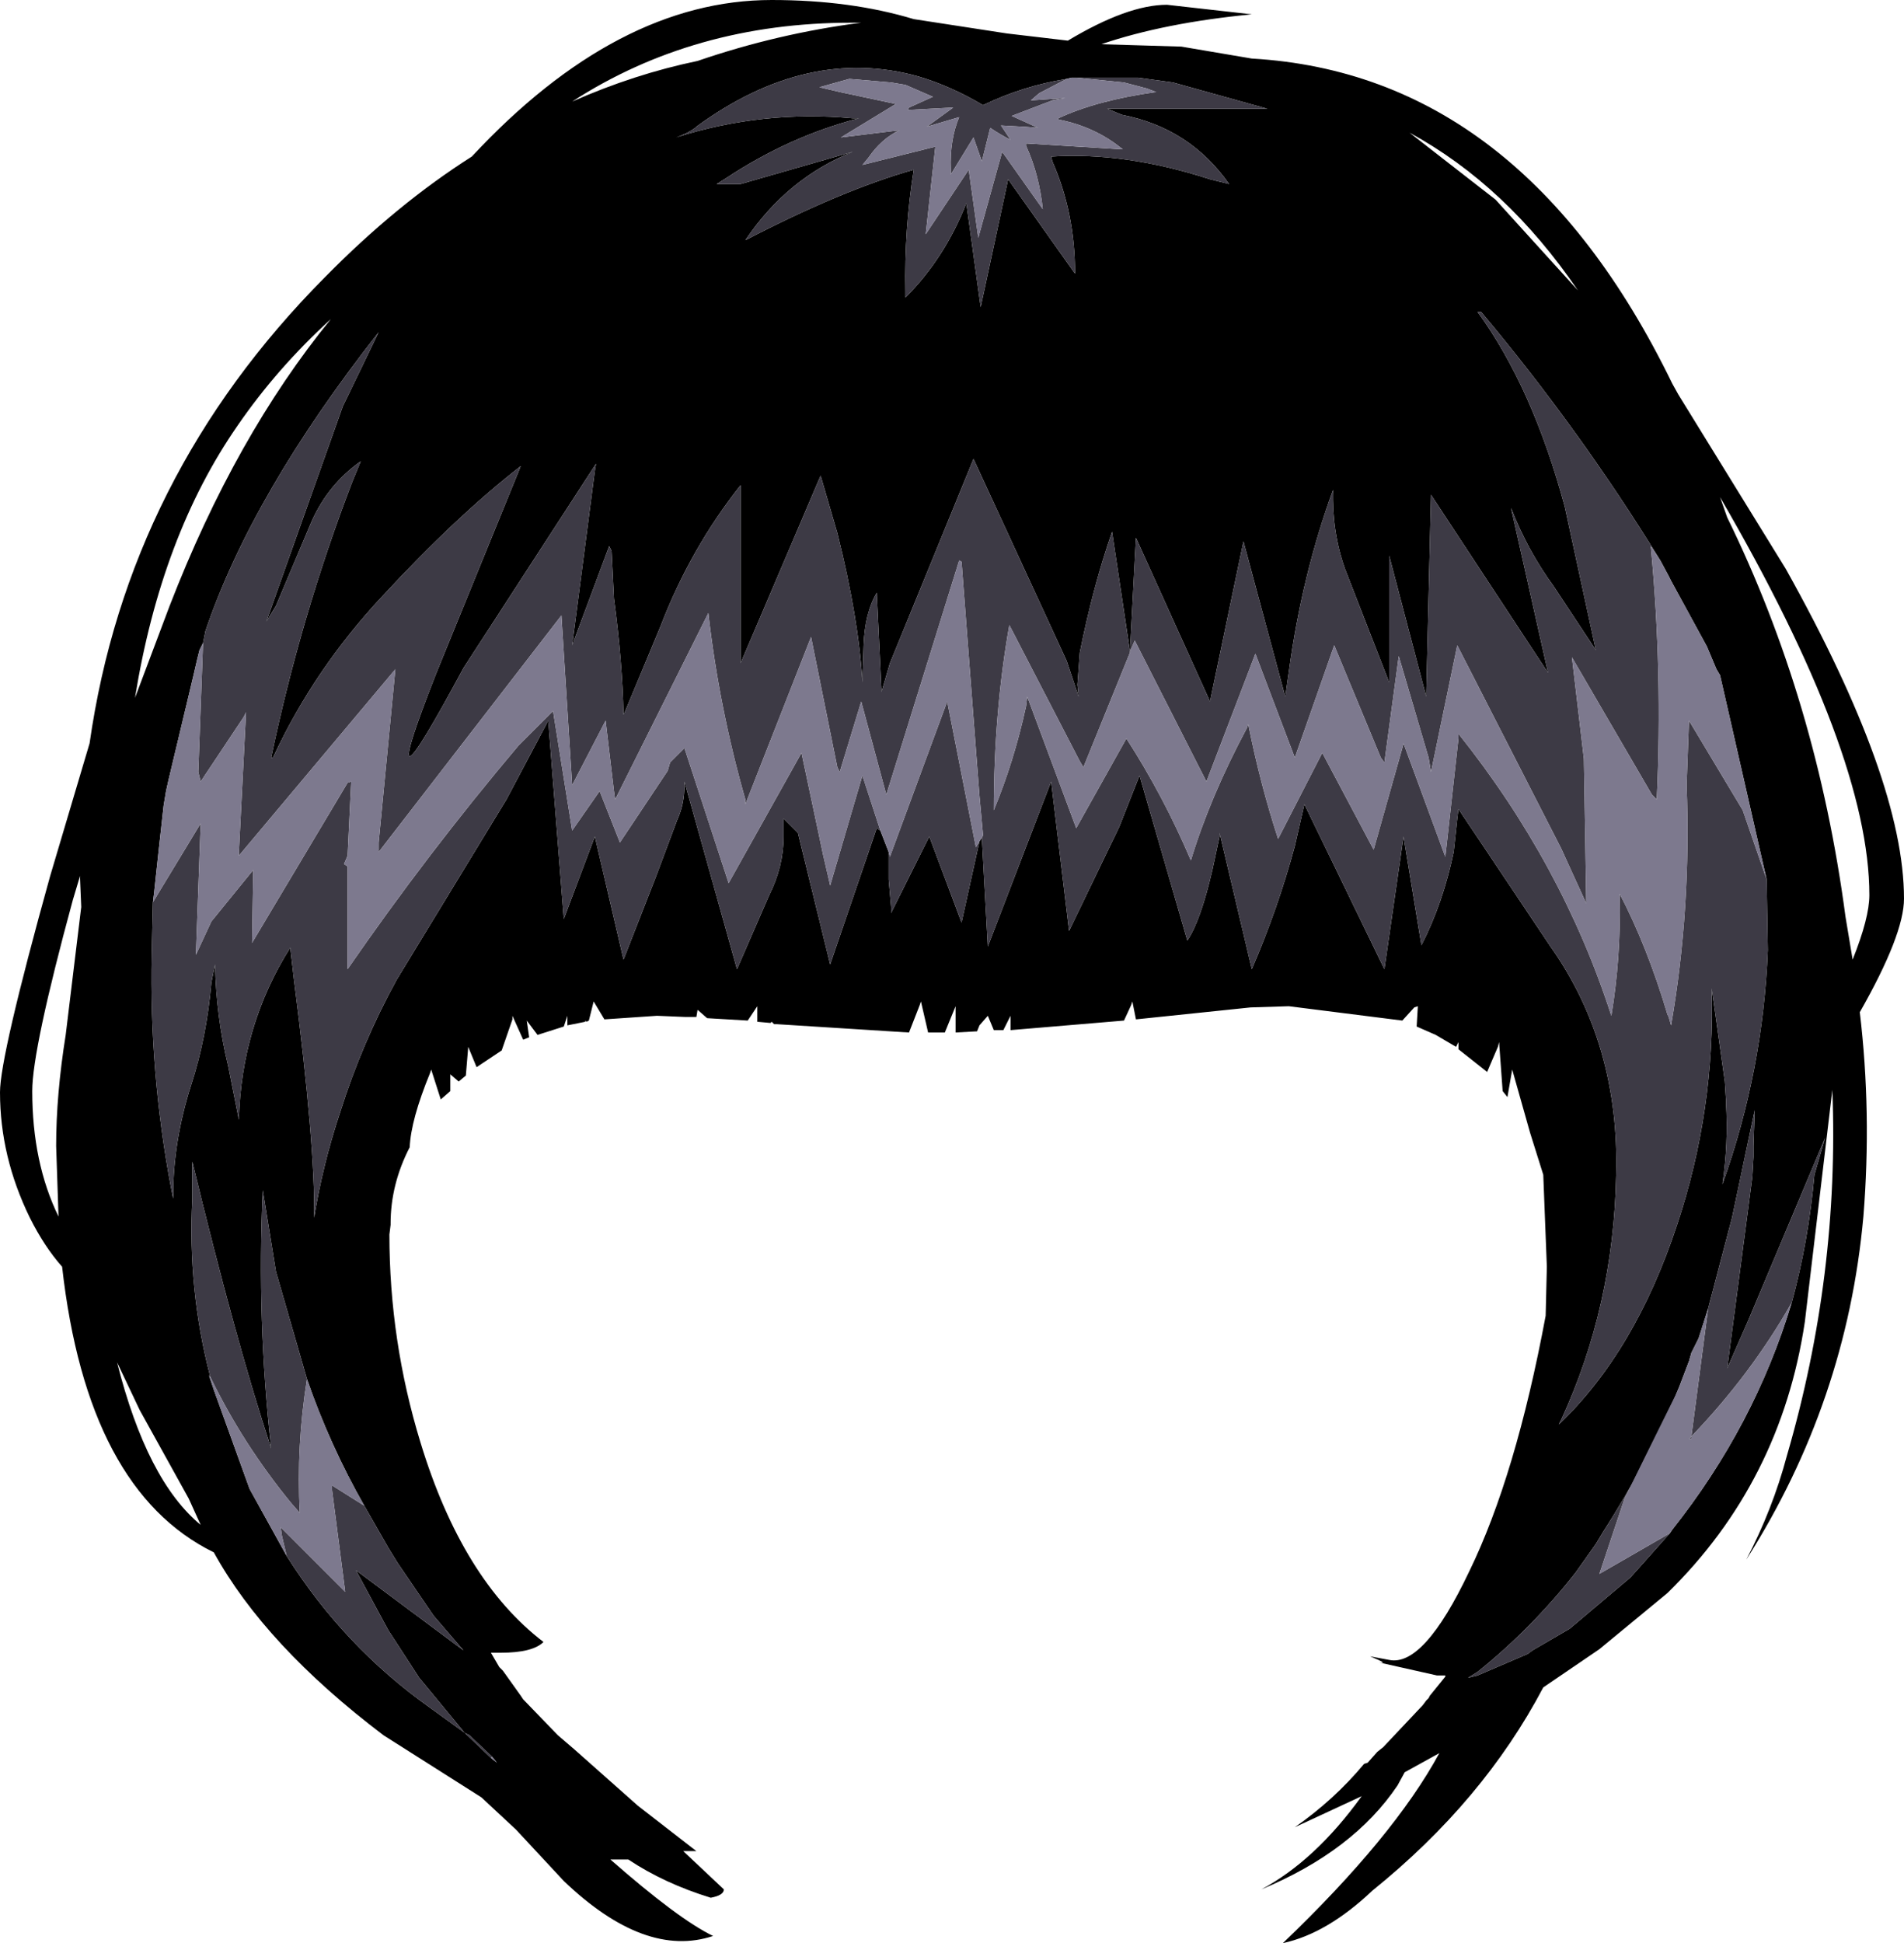
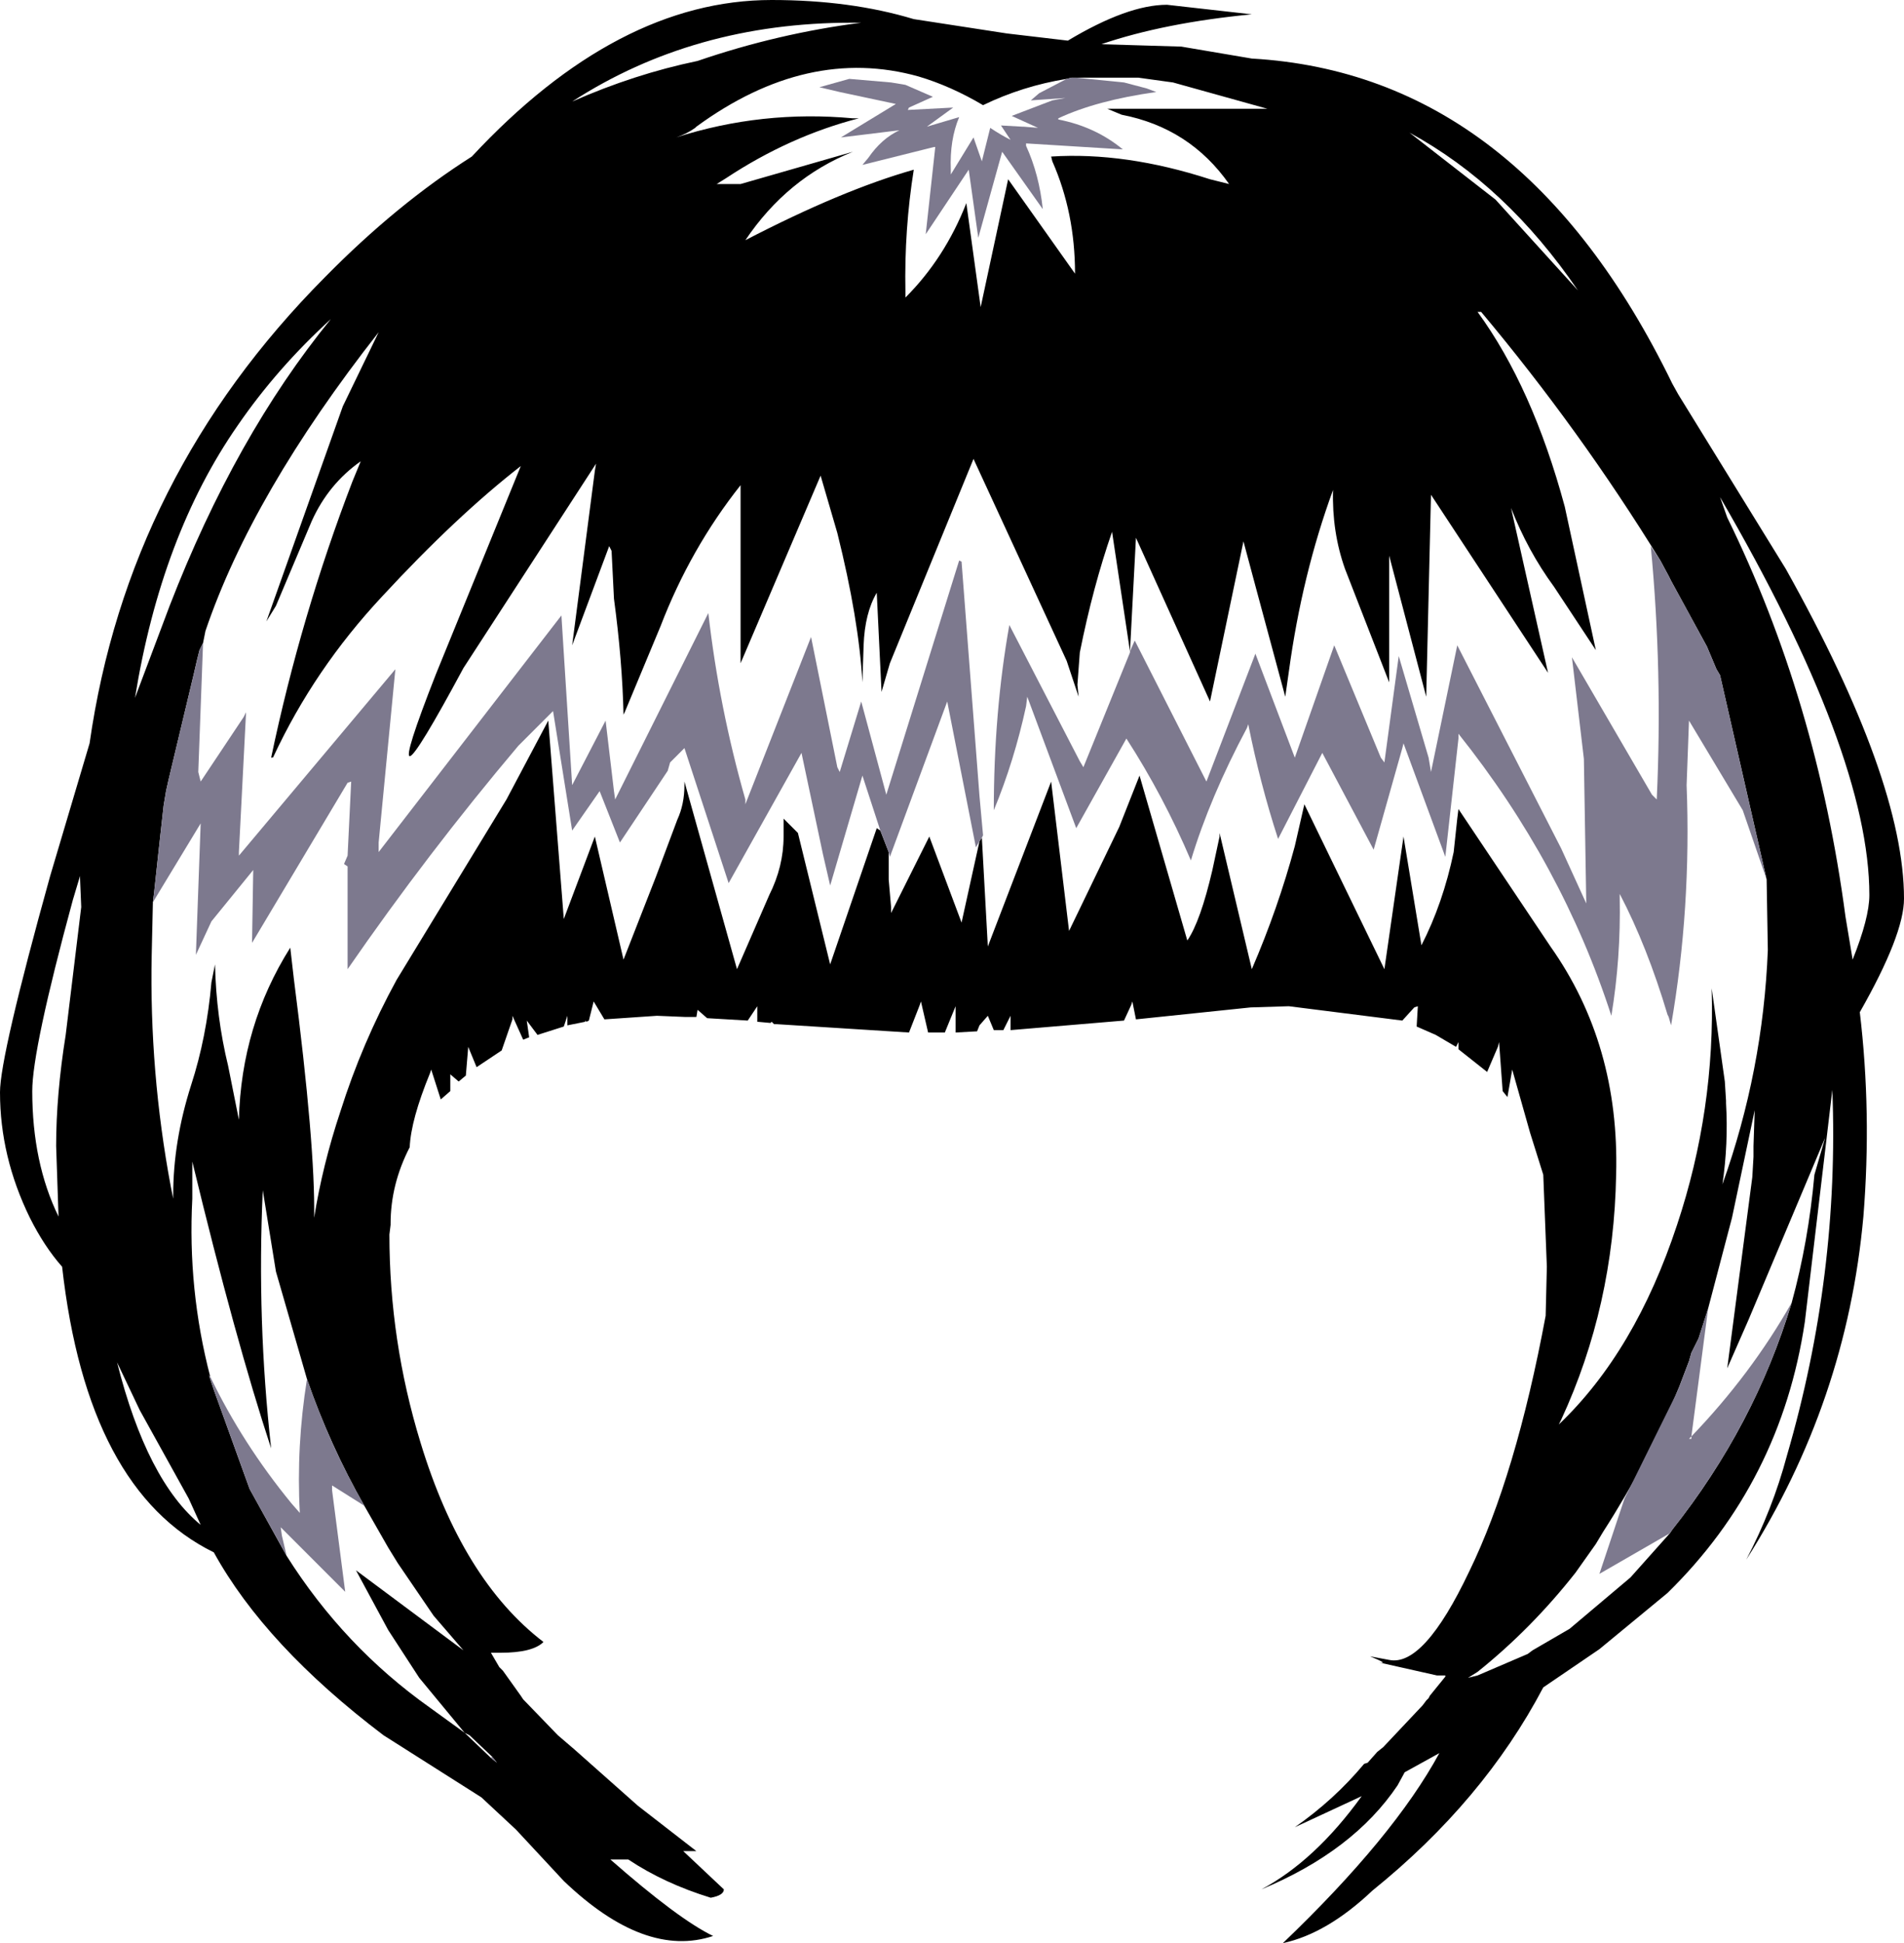
<svg xmlns="http://www.w3.org/2000/svg" height="81.3px" width="79.7px">
  <g transform="matrix(1.0, 0.0, 0.0, 1.0, 30.6, 80.9)">
    <path d="M14.05 -77.6 Q12.2 -77.3 10.55 -76.5 9.2 -77.3 7.85 -77.7 3.2 -79.0 -1.45 -75.6 L-1.5 -75.55 Q-1.85 -75.3 -2.3 -75.15 1.3 -76.3 5.1 -75.95 L5.35 -75.95 Q2.45 -75.2 -0.2 -73.45 L-0.6 -73.2 0.4 -73.2 5.1 -74.55 Q2.35 -73.45 0.6 -70.85 4.65 -72.95 7.65 -73.8 7.25 -71.3 7.3 -68.7 L7.3 -68.45 Q8.95 -70.1 9.85 -72.4 L10.45 -68.05 11.6 -73.4 14.4 -69.45 Q14.4 -72.0 13.45 -74.15 L13.4 -74.35 Q16.5 -74.55 20.05 -73.4 L20.85 -73.2 Q19.2 -75.55 16.35 -76.1 L15.75 -76.35 22.45 -76.35 18.5 -77.45 17.05 -77.65 14.45 -77.65 14.25 -77.65 14.45 -77.7 14.05 -77.6 M21.8 -80.3 Q18.15 -79.95 15.5 -79.05 L18.85 -78.95 21.8 -78.45 Q33.1 -77.8 39.4 -64.85 L39.65 -64.4 44.15 -57.1 Q49.1 -48.25 49.1 -43.3 49.1 -41.8 47.25 -38.55 47.75 -34.35 47.4 -30.0 46.7 -22.25 42.5 -15.65 43.6 -17.75 44.2 -20.0 46.4 -27.55 46.1 -35.3 L44.95 -25.6 Q43.95 -18.9 39.2 -14.25 L36.35 -11.9 34.0 -10.3 Q31.5 -5.55 26.85 -1.8 24.95 0.0 23.1 0.4 27.75 -4.05 29.65 -7.55 L28.2 -6.75 27.9 -6.2 Q26.05 -3.45 22.2 -1.85 24.45 -3.05 26.4 -5.75 L23.6 -4.45 Q25.25 -5.6 26.5 -7.1 L26.65 -7.15 27.05 -7.6 27.3 -7.8 28.95 -9.55 29.1 -9.75 29.2 -9.85 29.25 -9.95 29.9 -10.75 29.9 -10.8 29.55 -10.8 27.1 -11.35 Q27.6 -11.25 26.75 -11.6 L27.55 -11.45 Q29.0 -11.15 30.9 -15.15 32.85 -19.15 34.1 -25.85 L34.15 -27.9 34.0 -31.75 33.45 -33.5 32.7 -36.15 32.5 -35.0 32.3 -35.25 32.15 -37.3 32.1 -37.1 31.65 -36.05 30.45 -37.0 30.45 -37.3 30.35 -37.1 29.5 -37.6 29.5 -37.65 29.5 -37.6 28.7 -37.95 28.75 -38.8 28.6 -38.75 28.1 -38.2 23.35 -38.8 21.75 -38.75 16.95 -38.25 16.8 -39.0 16.75 -38.85 16.45 -38.2 11.7 -37.8 11.7 -38.4 11.4 -37.8 11.0 -37.8 10.75 -38.4 10.4 -38.0 10.3 -37.75 9.4 -37.7 9.4 -38.8 8.95 -37.7 8.3 -37.7 8.25 -37.7 7.95 -39.0 7.9 -38.85 7.45 -37.7 1.9 -38.05 1.8 -38.05 1.7 -38.15 1.65 -38.1 1.1 -38.15 1.1 -38.8 0.7 -38.2 -1.0 -38.3 -1.4 -38.65 -1.45 -38.35 -1.9 -38.35 -3.1 -38.4 -5.3 -38.25 -5.75 -39.0 -5.95 -38.2 -6.05 -38.15 -6.1 -38.2 -6.1 -38.15 -6.85 -38.0 -6.85 -38.4 -7.0 -37.95 -8.1 -37.6 -8.55 -38.2 -8.45 -37.5 -8.7 -37.4 -9.15 -38.4 -9.15 -38.25 -9.6 -36.95 -10.65 -36.25 -11.0 -37.1 -11.1 -35.9 -11.4 -35.65 -11.75 -35.95 -11.75 -35.25 -12.15 -34.9 -12.55 -36.15 -12.6 -36.0 Q-13.4 -34.05 -13.45 -32.9 -14.25 -31.35 -14.25 -29.7 L-14.25 -29.65 -14.3 -29.25 Q-14.3 -24.8 -13.0 -20.55 -11.25 -14.8 -7.85 -12.2 -8.3 -11.75 -9.65 -11.75 L-10.05 -11.75 -9.7 -11.15 -9.55 -11.0 -8.8 -9.95 -8.7 -9.8 -7.25 -8.3 -6.55 -7.7 -3.9 -5.35 -1.45 -3.45 -1.75 -3.45 -2.0 -3.45 -0.3 -1.85 Q-0.3 -1.6 -0.85 -1.5 -2.8 -2.1 -4.3 -3.1 L-4.5 -3.1 -5.05 -3.1 Q-2.2 -0.6 -0.75 0.1 -3.6 1.05 -7.0 -2.2 L-9.0 -4.35 -10.45 -5.7 -14.55 -8.3 Q-19.5 -12.05 -21.65 -15.95 -26.95 -18.55 -28.0 -27.9 -28.75 -28.75 -29.35 -29.95 -30.6 -32.5 -30.6 -35.2 -30.6 -36.7 -28.5 -44.25 L-26.85 -49.8 Q-25.25 -61.0 -17.0 -69.3 -14.0 -72.35 -10.85 -74.35 -4.75 -80.9 1.7 -80.9 5.0 -80.9 7.65 -80.1 L11.55 -79.5 14.1 -79.2 Q16.6 -80.7 18.25 -80.7 L21.8 -80.3 M5.05 -79.95 Q-1.55 -79.95 -6.65 -76.65 -4.05 -77.8 -1.4 -78.35 1.95 -79.5 5.45 -79.95 L5.05 -79.95 M16.7 -53.65 L15.95 -58.65 Q15.15 -56.35 14.6 -53.6 L14.5 -52.25 14.55 -51.75 14.05 -53.25 10.15 -61.7 6.65 -53.15 6.3 -51.95 6.1 -56.1 Q5.6 -55.25 5.55 -53.9 L5.5 -52.35 Q5.35 -55.0 4.45 -58.6 L3.75 -61.0 0.4 -53.15 0.4 -60.6 Q-1.7 -57.95 -2.95 -54.7 L-4.45 -51.1 -4.5 -51.0 Q-4.55 -53.25 -4.9 -55.85 L-5.0 -57.85 -5.1 -58.05 -6.65 -53.9 -5.7 -61.2 -5.65 -61.5 -11.2 -52.95 Q-15.1 -45.7 -12.35 -52.7 L-8.8 -61.4 Q-11.5 -59.3 -14.6 -55.95 -17.45 -52.9 -19.15 -49.25 -19.15 -49.2 -19.25 -49.2 -18.0 -55.15 -15.85 -60.75 L-15.5 -61.6 Q-16.85 -60.65 -17.55 -59.1 L-19.05 -55.55 -19.45 -54.9 -16.25 -63.9 -14.75 -67.0 Q-20.05 -60.25 -22.0 -54.5 L-22.1 -54.0 -22.25 -53.7 -22.35 -53.3 -22.5 -52.65 -23.55 -48.25 -23.65 -47.8 -23.75 -47.2 -23.95 -45.4 -24.15 -43.55 -24.2 -43.15 -24.25 -40.95 Q-24.35 -36.05 -23.45 -31.25 L-23.35 -30.75 -23.35 -30.9 Q-23.35 -33.15 -22.6 -35.5 -21.95 -37.5 -21.75 -39.8 L-21.6 -40.55 Q-21.55 -38.35 -21.05 -36.3 L-20.6 -34.05 Q-20.5 -38.0 -18.45 -41.25 L-18.3 -39.95 Q-17.4 -32.95 -17.45 -29.95 -17.1 -32.15 -16.35 -34.4 -15.45 -37.25 -14.0 -39.9 L-9.4 -47.45 -7.65 -50.75 -7.0 -42.45 -5.7 -45.9 -4.5 -40.75 -3.15 -44.2 -2.25 -46.6 Q-1.95 -47.25 -1.95 -48.05 L-1.95 -48.2 0.25 -40.35 1.6 -43.45 Q2.2 -44.65 2.2 -45.9 L2.2 -46.65 2.8 -46.05 4.15 -40.55 6.1 -46.25 6.25 -46.15 6.6 -45.25 6.6 -44.1 6.7 -42.95 6.7 -42.7 8.3 -45.9 9.65 -42.3 10.4 -45.7 10.5 -45.85 10.75 -41.3 13.4 -48.2 14.15 -41.95 16.25 -46.3 17.1 -48.45 19.1 -41.55 Q19.65 -42.35 20.15 -44.5 L20.45 -45.9 20.45 -46.05 21.8 -40.35 Q22.9 -42.9 23.6 -45.5 L24.0 -47.25 27.35 -40.35 28.15 -45.9 28.9 -41.35 Q29.8 -43.1 30.25 -45.25 L30.4 -46.65 30.45 -47.05 34.3 -41.3 Q37.2 -37.2 37.05 -31.75 36.95 -26.25 34.75 -21.5 L34.65 -21.3 Q37.85 -24.35 39.6 -29.65 41.2 -34.45 41.05 -39.55 L41.6 -35.65 41.65 -34.85 41.65 -34.75 Q41.75 -33.05 41.5 -31.35 43.2 -36.1 43.4 -41.15 L43.35 -44.1 41.4 -52.65 41.25 -52.9 40.85 -53.85 39.35 -56.6 39.25 -56.8 38.9 -57.45 Q35.55 -62.9 31.4 -67.85 L31.25 -67.85 Q33.55 -64.7 34.9 -59.7 L36.2 -53.7 34.45 -56.35 Q33.35 -57.85 32.65 -59.65 L34.2 -52.75 29.3 -60.2 29.1 -51.75 27.55 -57.65 27.55 -52.35 25.7 -57.1 Q25.15 -58.65 25.2 -60.4 23.9 -56.85 23.35 -52.8 L23.2 -51.75 22.0 -56.2 21.45 -58.25 20.05 -51.55 16.95 -58.4 16.7 -53.65 M32.0 -72.55 L35.45 -68.75 Q32.45 -73.15 28.4 -75.35 L32.0 -72.55 M41.7 -59.25 Q45.45 -51.6 46.65 -42.55 L46.95 -40.75 Q47.65 -42.5 47.65 -43.45 47.65 -49.35 41.4 -60.1 L41.7 -59.25 M44.4 -26.4 Q45.1 -28.95 45.35 -31.75 L45.8 -33.3 42.6 -25.7 41.7 -23.65 42.75 -31.65 42.8 -32.5 42.8 -32.95 42.85 -34.45 41.9 -29.95 40.9 -26.15 40.5 -24.9 40.2 -24.3 40.1 -23.95 39.7 -22.9 Q38.4 -19.75 36.5 -16.8 L36.2 -16.3 35.35 -15.1 Q33.5 -12.75 31.25 -10.95 L30.85 -10.7 31.25 -10.8 33.35 -11.7 33.55 -11.85 35.1 -12.75 37.65 -14.9 39.3 -16.75 39.4 -16.9 Q42.85 -21.25 44.4 -26.4 M-16.75 -67.55 Q-19.0 -65.5 -20.65 -63.1 -23.85 -58.5 -24.95 -51.7 L-23.5 -55.55 Q-20.75 -62.65 -16.75 -67.55 M-27.25 -44.15 L-27.25 -44.25 -27.55 -43.25 Q-29.25 -37.0 -29.25 -35.25 -29.25 -32.25 -28.15 -30.0 L-28.25 -32.95 Q-28.25 -35.1 -27.85 -37.6 L-27.2 -42.95 -27.25 -44.15 M-25.7 -23.9 Q-24.45 -18.95 -22.2 -17.1 L-22.7 -18.2 -24.75 -21.9 -25.7 -23.9 M-17.75 -23.2 L-19.05 -27.7 -19.6 -31.1 Q-19.85 -25.65 -19.25 -20.3 -20.75 -24.85 -22.55 -32.3 L-22.55 -30.75 Q-22.75 -26.95 -21.8 -23.3 L-21.85 -23.35 -21.65 -22.75 -20.35 -19.15 -20.15 -18.6 -18.6 -15.8 Q-16.2 -12.0 -12.6 -9.45 L-11.15 -8.4 -10.05 -7.35 -9.8 -7.15 -10.0 -7.4 -10.95 -8.3 -11.15 -8.4 -13.05 -10.7 -14.35 -12.7 -15.7 -15.2 -11.2 -11.85 -12.45 -13.3 -13.95 -15.5 -14.35 -16.15 -15.35 -17.9 Q-16.8 -20.45 -17.75 -23.2" fill="#000000" fill-rule="evenodd" stroke="none" />
-     <path d="M14.05 -77.6 L12.9 -77.0 12.55 -76.7 14.0 -76.8 13.45 -76.7 11.75 -76.05 12.85 -75.55 12.25 -75.6 12.2 -75.6 11.3 -75.65 11.7 -75.05 Q11.3 -75.25 10.85 -75.55 L10.5 -74.15 10.15 -75.15 9.2 -73.6 9.2 -73.8 Q9.15 -75.05 9.55 -76.0 L8.2 -75.6 9.3 -76.4 7.4 -76.3 7.45 -76.4 8.45 -76.85 7.3 -77.35 6.7 -77.45 4.95 -77.6 3.7 -77.25 4.55 -77.05 6.9 -76.55 4.6 -75.15 7.05 -75.45 Q6.3 -75.1 5.75 -74.3 L5.5 -74.0 8.5 -74.75 8.55 -74.75 8.15 -71.1 9.95 -73.8 10.35 -70.95 11.35 -74.55 13.05 -72.15 Q12.9 -73.6 12.35 -74.8 L12.35 -74.9 16.4 -74.65 Q15.25 -75.6 13.7 -75.9 L13.7 -75.95 Q15.3 -76.7 17.8 -77.05 L17.4 -77.2 16.45 -77.45 14.45 -77.65 17.05 -77.65 18.5 -77.45 22.45 -76.35 15.75 -76.35 16.35 -76.1 Q19.2 -75.55 20.85 -73.2 L20.05 -73.4 Q16.5 -74.55 13.4 -74.35 L13.45 -74.15 Q14.4 -72.0 14.4 -69.45 L11.6 -73.4 10.45 -68.05 9.85 -72.4 Q8.95 -70.1 7.3 -68.45 L7.3 -68.7 Q7.25 -71.3 7.65 -73.8 4.65 -72.95 0.6 -70.85 2.35 -73.45 5.1 -74.55 L0.4 -73.2 -0.6 -73.2 -0.2 -73.45 Q2.45 -75.2 5.35 -75.95 L5.1 -75.95 Q1.3 -76.3 -2.3 -75.15 -1.85 -75.3 -1.5 -75.55 L-1.45 -75.6 Q3.2 -79.0 7.85 -77.7 9.2 -77.3 10.55 -76.5 12.2 -77.3 14.05 -77.6 M-22.1 -54.0 L-22.0 -54.5 Q-20.05 -60.25 -14.75 -67.0 L-16.25 -63.9 -19.45 -54.9 -19.05 -55.55 -17.55 -59.1 Q-16.85 -60.65 -15.5 -61.6 L-15.85 -60.75 Q-18.0 -55.15 -19.25 -49.2 -19.15 -49.2 -19.15 -49.25 -17.45 -52.9 -14.6 -55.95 -11.5 -59.3 -8.8 -61.4 L-12.35 -52.7 Q-15.1 -45.7 -11.2 -52.95 L-5.65 -61.5 -5.7 -61.2 -6.65 -53.9 -5.1 -58.05 -5.0 -57.85 -4.9 -55.85 Q-4.55 -53.25 -4.5 -51.0 L-4.45 -51.1 -2.95 -54.7 Q-1.7 -57.95 0.4 -60.6 L0.4 -53.15 3.75 -61.0 4.45 -58.6 Q5.35 -55.0 5.5 -52.35 L5.55 -53.9 Q5.6 -55.25 6.1 -56.1 L6.3 -51.95 6.65 -53.15 10.15 -61.7 14.05 -53.25 14.55 -51.75 14.5 -52.25 14.6 -53.6 Q15.15 -56.35 15.95 -58.65 L16.7 -53.65 16.7 -53.6 14.75 -48.8 14.6 -49.05 11.65 -54.75 Q11.0 -51.1 11.0 -47.0 11.85 -49.05 12.35 -51.35 L12.4 -51.75 14.45 -46.25 16.55 -50.0 Q18.1 -47.6 19.25 -44.9 20.05 -47.55 21.6 -50.45 L21.65 -50.6 Q22.15 -48.1 22.9 -45.8 L24.75 -49.4 26.9 -45.35 28.1 -49.6 28.15 -49.8 29.9 -45.05 30.45 -50.0 30.45 -50.2 Q34.8 -44.75 36.85 -38.4 37.25 -40.8 37.2 -43.35 L37.2 -43.5 Q38.35 -41.3 39.2 -38.45 L39.25 -38.35 39.35 -38.0 Q40.2 -42.9 40.0 -48.05 L40.1 -50.75 42.35 -47.0 43.3 -44.25 43.35 -44.1 43.4 -41.15 Q43.2 -36.1 41.5 -31.35 41.75 -33.05 41.65 -34.75 L41.65 -34.85 41.6 -35.65 41.05 -39.55 Q41.2 -34.45 39.6 -29.65 37.85 -24.35 34.65 -21.3 L34.75 -21.5 Q36.95 -26.25 37.05 -31.75 37.2 -37.2 34.3 -41.3 L30.45 -47.05 30.4 -46.65 30.25 -45.25 Q29.8 -43.1 28.9 -41.35 L28.15 -45.9 27.35 -40.35 24.0 -47.25 23.6 -45.5 Q22.9 -42.9 21.8 -40.35 L20.45 -46.05 20.45 -45.9 20.15 -44.5 Q19.65 -42.35 19.1 -41.55 L17.1 -48.45 16.25 -46.3 14.15 -41.95 13.4 -48.2 10.75 -41.3 10.5 -45.85 10.55 -45.95 10.4 -47.6 9.65 -57.4 9.55 -57.45 6.5 -47.65 5.45 -51.55 4.55 -48.6 4.45 -48.8 3.35 -54.25 0.6 -47.25 0.6 -47.45 Q-0.5 -51.3 -0.95 -55.25 L-4.85 -47.45 -4.9 -47.8 -5.25 -50.75 -6.65 -48.05 -7.1 -55.15 -14.75 -45.25 -14.75 -45.65 -14.05 -52.9 -20.6 -45.1 -20.6 -45.25 -20.3 -51.1 -20.4 -50.9 -22.2 -48.2 -22.3 -48.6 -22.1 -54.0 M16.7 -53.65 L16.95 -58.4 20.05 -51.55 21.45 -58.25 22.0 -56.2 23.2 -51.75 23.35 -52.8 Q23.9 -56.85 25.2 -60.4 25.15 -58.65 25.7 -57.1 L27.55 -52.35 27.55 -57.65 29.1 -51.75 29.3 -60.2 34.2 -52.75 32.65 -59.65 Q33.35 -57.85 34.45 -56.35 L36.2 -53.7 34.9 -59.7 Q33.55 -64.7 31.25 -67.85 L31.4 -67.85 Q35.55 -62.9 38.9 -57.45 L38.5 -58.05 Q39.0 -52.8 38.75 -47.45 L38.55 -47.65 35.2 -53.4 35.7 -49.15 35.8 -43.1 34.75 -45.4 30.4 -53.9 29.3 -48.6 29.2 -49.2 27.95 -53.45 27.35 -49.0 27.2 -49.2 25.25 -53.9 23.6 -49.2 21.95 -53.55 19.9 -48.2 16.9 -54.1 16.7 -53.65 M40.9 -26.15 L41.9 -29.95 42.85 -34.45 42.8 -32.95 42.8 -32.5 42.75 -31.65 41.7 -23.65 42.6 -25.7 45.8 -33.3 45.35 -31.75 Q45.1 -28.95 44.4 -26.4 42.7 -23.4 40.2 -20.8 L40.9 -26.15 M39.3 -16.75 L37.65 -14.9 35.1 -12.75 33.55 -11.85 33.35 -11.7 31.25 -10.8 30.85 -10.7 31.25 -10.95 Q33.5 -12.75 35.35 -15.1 L36.2 -16.3 36.5 -16.8 Q38.4 -19.75 39.7 -22.9 L39.55 -22.55 37.4 -18.2 36.4 -15.2 36.35 -15.05 39.3 -16.75 M6.6 -45.25 L6.65 -45.05 9.05 -51.55 10.25 -45.45 10.4 -45.7 9.65 -42.3 8.3 -45.9 6.7 -42.7 6.7 -42.95 6.6 -44.1 6.6 -45.25 M40.2 -20.7 L40.1 -20.7 40.2 -20.8 40.2 -20.7 M6.25 -46.15 L6.1 -46.25 4.15 -40.55 2.8 -46.05 2.2 -46.65 2.2 -45.9 Q2.2 -44.65 1.6 -43.45 L0.25 -40.35 -1.95 -48.2 -1.95 -48.05 Q-1.95 -47.25 -2.25 -46.6 L-3.15 -44.2 -4.5 -40.75 -5.7 -45.9 -7.0 -42.45 -7.65 -50.75 -9.4 -47.45 -14.0 -39.9 Q-15.45 -37.25 -16.35 -34.4 -17.1 -32.15 -17.45 -29.95 -17.4 -32.95 -18.3 -39.95 L-18.45 -41.25 Q-20.5 -38.0 -20.6 -34.05 L-21.05 -36.3 Q-21.55 -38.35 -21.6 -40.55 L-21.75 -39.8 Q-21.95 -37.5 -22.6 -35.5 -23.35 -33.15 -23.35 -30.9 L-23.35 -30.75 -23.45 -31.25 Q-24.35 -36.05 -24.25 -40.95 L-24.2 -43.15 -22.2 -46.45 -22.4 -40.95 -21.75 -42.35 -20.0 -44.5 -20.05 -41.45 -16.05 -48.15 -15.9 -48.2 -16.05 -45.1 -16.2 -44.75 -16.05 -44.65 -16.05 -40.35 Q-12.7 -45.2 -8.9 -49.7 L-7.45 -51.15 -6.65 -46.15 -5.5 -47.8 -4.65 -45.65 -2.65 -48.65 -2.55 -49.0 -1.95 -49.6 -0.1 -43.95 2.95 -49.4 3.85 -45.15 4.15 -43.85 5.5 -48.45 6.25 -46.15 M-21.8 -23.3 Q-22.75 -26.95 -22.55 -30.75 L-22.55 -32.3 Q-20.75 -24.85 -19.25 -20.3 -19.85 -25.65 -19.6 -31.1 L-19.05 -27.7 -17.75 -23.2 Q-18.2 -20.4 -18.05 -17.6 L-18.4 -18.0 Q-20.45 -20.5 -21.8 -23.3 M-15.35 -17.9 L-14.35 -16.15 -13.95 -15.5 -12.45 -13.3 -11.2 -11.85 -15.7 -15.2 -14.35 -12.7 -13.05 -10.7 -11.15 -8.4 -10.95 -8.3 -10.0 -7.4 -10.05 -7.35 -11.15 -8.4 -12.6 -9.45 Q-16.2 -12.0 -18.6 -15.8 L-18.8 -16.65 -18.85 -17.0 -16.15 -14.3 -16.7 -18.55 -16.7 -18.75 -15.35 -17.9" fill="#3d3a45" fill-rule="evenodd" stroke="none" />
    <path d="M14.45 -77.65 L16.45 -77.45 17.4 -77.2 17.8 -77.05 Q15.3 -76.7 13.7 -75.95 L13.7 -75.9 Q15.25 -75.6 16.4 -74.65 L12.35 -74.9 12.35 -74.8 Q12.9 -73.6 13.05 -72.15 L11.35 -74.55 10.35 -70.95 9.95 -73.8 8.15 -71.1 8.55 -74.75 8.5 -74.75 5.5 -74.0 5.75 -74.3 Q6.3 -75.1 7.05 -75.45 L4.6 -75.15 6.9 -76.55 4.55 -77.05 3.7 -77.25 4.95 -77.6 6.7 -77.45 7.3 -77.35 8.45 -76.85 7.45 -76.4 7.4 -76.3 9.3 -76.4 8.2 -75.6 9.55 -76.0 Q9.15 -75.05 9.2 -73.8 L9.2 -73.6 10.15 -75.15 10.5 -74.15 10.85 -75.55 Q11.3 -75.25 11.7 -75.05 L11.3 -75.65 12.2 -75.6 12.25 -75.6 12.85 -75.55 11.75 -76.05 13.45 -76.7 14.0 -76.8 12.55 -76.7 12.9 -77.0 14.05 -77.6 14.45 -77.7 14.25 -77.65 14.45 -77.65 M-22.1 -54.0 L-22.3 -48.6 -22.2 -48.2 -20.4 -50.9 -20.3 -51.1 -20.6 -45.25 -20.6 -45.1 -14.05 -52.9 -14.75 -45.65 -14.75 -45.25 -7.1 -55.15 -6.65 -48.05 -5.25 -50.75 -4.9 -47.8 -4.85 -47.45 -0.95 -55.25 Q-0.5 -51.3 0.6 -47.45 L0.6 -47.25 3.35 -54.25 4.45 -48.8 4.55 -48.6 5.45 -51.55 6.5 -47.65 9.55 -57.45 9.65 -57.4 10.4 -47.6 10.55 -45.95 10.5 -45.85 10.4 -45.7 10.25 -45.45 9.05 -51.55 6.65 -45.05 6.6 -45.25 6.25 -46.15 5.5 -48.45 4.15 -43.85 3.85 -45.15 2.95 -49.4 -0.1 -43.95 -1.95 -49.6 -2.55 -49.0 -2.65 -48.65 -4.65 -45.65 -5.5 -47.8 -6.65 -46.15 -7.45 -51.15 -8.9 -49.7 Q-12.7 -45.2 -16.05 -40.35 L-16.05 -44.65 -16.2 -44.75 -16.05 -45.1 -15.9 -48.2 -16.05 -48.15 -20.05 -41.45 -20.0 -44.5 -21.75 -42.35 -22.4 -40.95 -22.2 -46.45 -24.2 -43.15 -24.15 -43.55 -23.95 -45.4 -23.75 -47.2 -23.65 -47.8 -23.55 -48.25 -22.5 -52.65 -22.35 -53.3 -22.25 -53.7 -22.1 -54.0 M43.35 -44.1 L43.3 -44.25 42.35 -47.0 40.1 -50.75 40.0 -48.05 Q40.2 -42.9 39.35 -38.0 L39.25 -38.35 39.2 -38.45 Q38.35 -41.3 37.2 -43.5 L37.2 -43.35 Q37.25 -40.8 36.85 -38.4 34.8 -44.75 30.45 -50.2 L30.45 -50.0 29.9 -45.05 28.15 -49.8 28.1 -49.6 26.9 -45.35 24.75 -49.4 22.9 -45.8 Q22.15 -48.1 21.65 -50.6 L21.6 -50.45 Q20.05 -47.55 19.25 -44.9 18.1 -47.6 16.55 -50.0 L14.45 -46.25 12.4 -51.75 12.35 -51.35 Q11.85 -49.05 11.0 -47.0 11.0 -51.1 11.65 -54.75 L14.6 -49.05 14.75 -48.8 16.7 -53.6 16.7 -53.65 16.9 -54.1 19.9 -48.2 21.95 -53.55 23.6 -49.2 25.25 -53.9 27.2 -49.2 27.35 -49.0 27.95 -53.45 29.2 -49.2 29.3 -48.6 30.4 -53.9 34.75 -45.4 35.8 -43.1 35.7 -49.15 35.2 -53.4 38.55 -47.65 38.75 -47.45 Q39.0 -52.8 38.5 -58.05 L38.9 -57.45 39.25 -56.8 39.35 -56.6 40.85 -53.85 41.25 -52.9 41.4 -52.65 43.35 -44.1 M40.9 -26.15 L40.2 -20.8 Q42.7 -23.4 44.4 -26.4 42.85 -21.25 39.4 -16.9 L39.3 -16.75 36.35 -15.05 36.4 -15.2 37.4 -18.2 39.55 -22.55 39.7 -22.9 40.1 -23.95 40.2 -24.3 40.5 -24.9 40.9 -26.15 M40.2 -20.7 L40.2 -20.8 40.1 -20.7 40.2 -20.7 M-21.8 -23.3 Q-20.45 -20.5 -18.4 -18.0 L-18.05 -17.6 Q-18.2 -20.4 -17.75 -23.2 -16.8 -20.45 -15.35 -17.9 L-16.7 -18.75 -16.7 -18.55 -16.15 -14.3 -18.85 -17.0 -18.8 -16.65 -18.6 -15.8 -20.15 -18.6 -20.35 -19.15 -21.65 -22.75 -21.85 -23.35 -21.8 -23.3 M-10.0 -7.4 L-9.8 -7.15 -10.05 -7.35 -10.0 -7.4" fill="#7d798e" fill-rule="evenodd" stroke="none" />
  </g>
</svg>